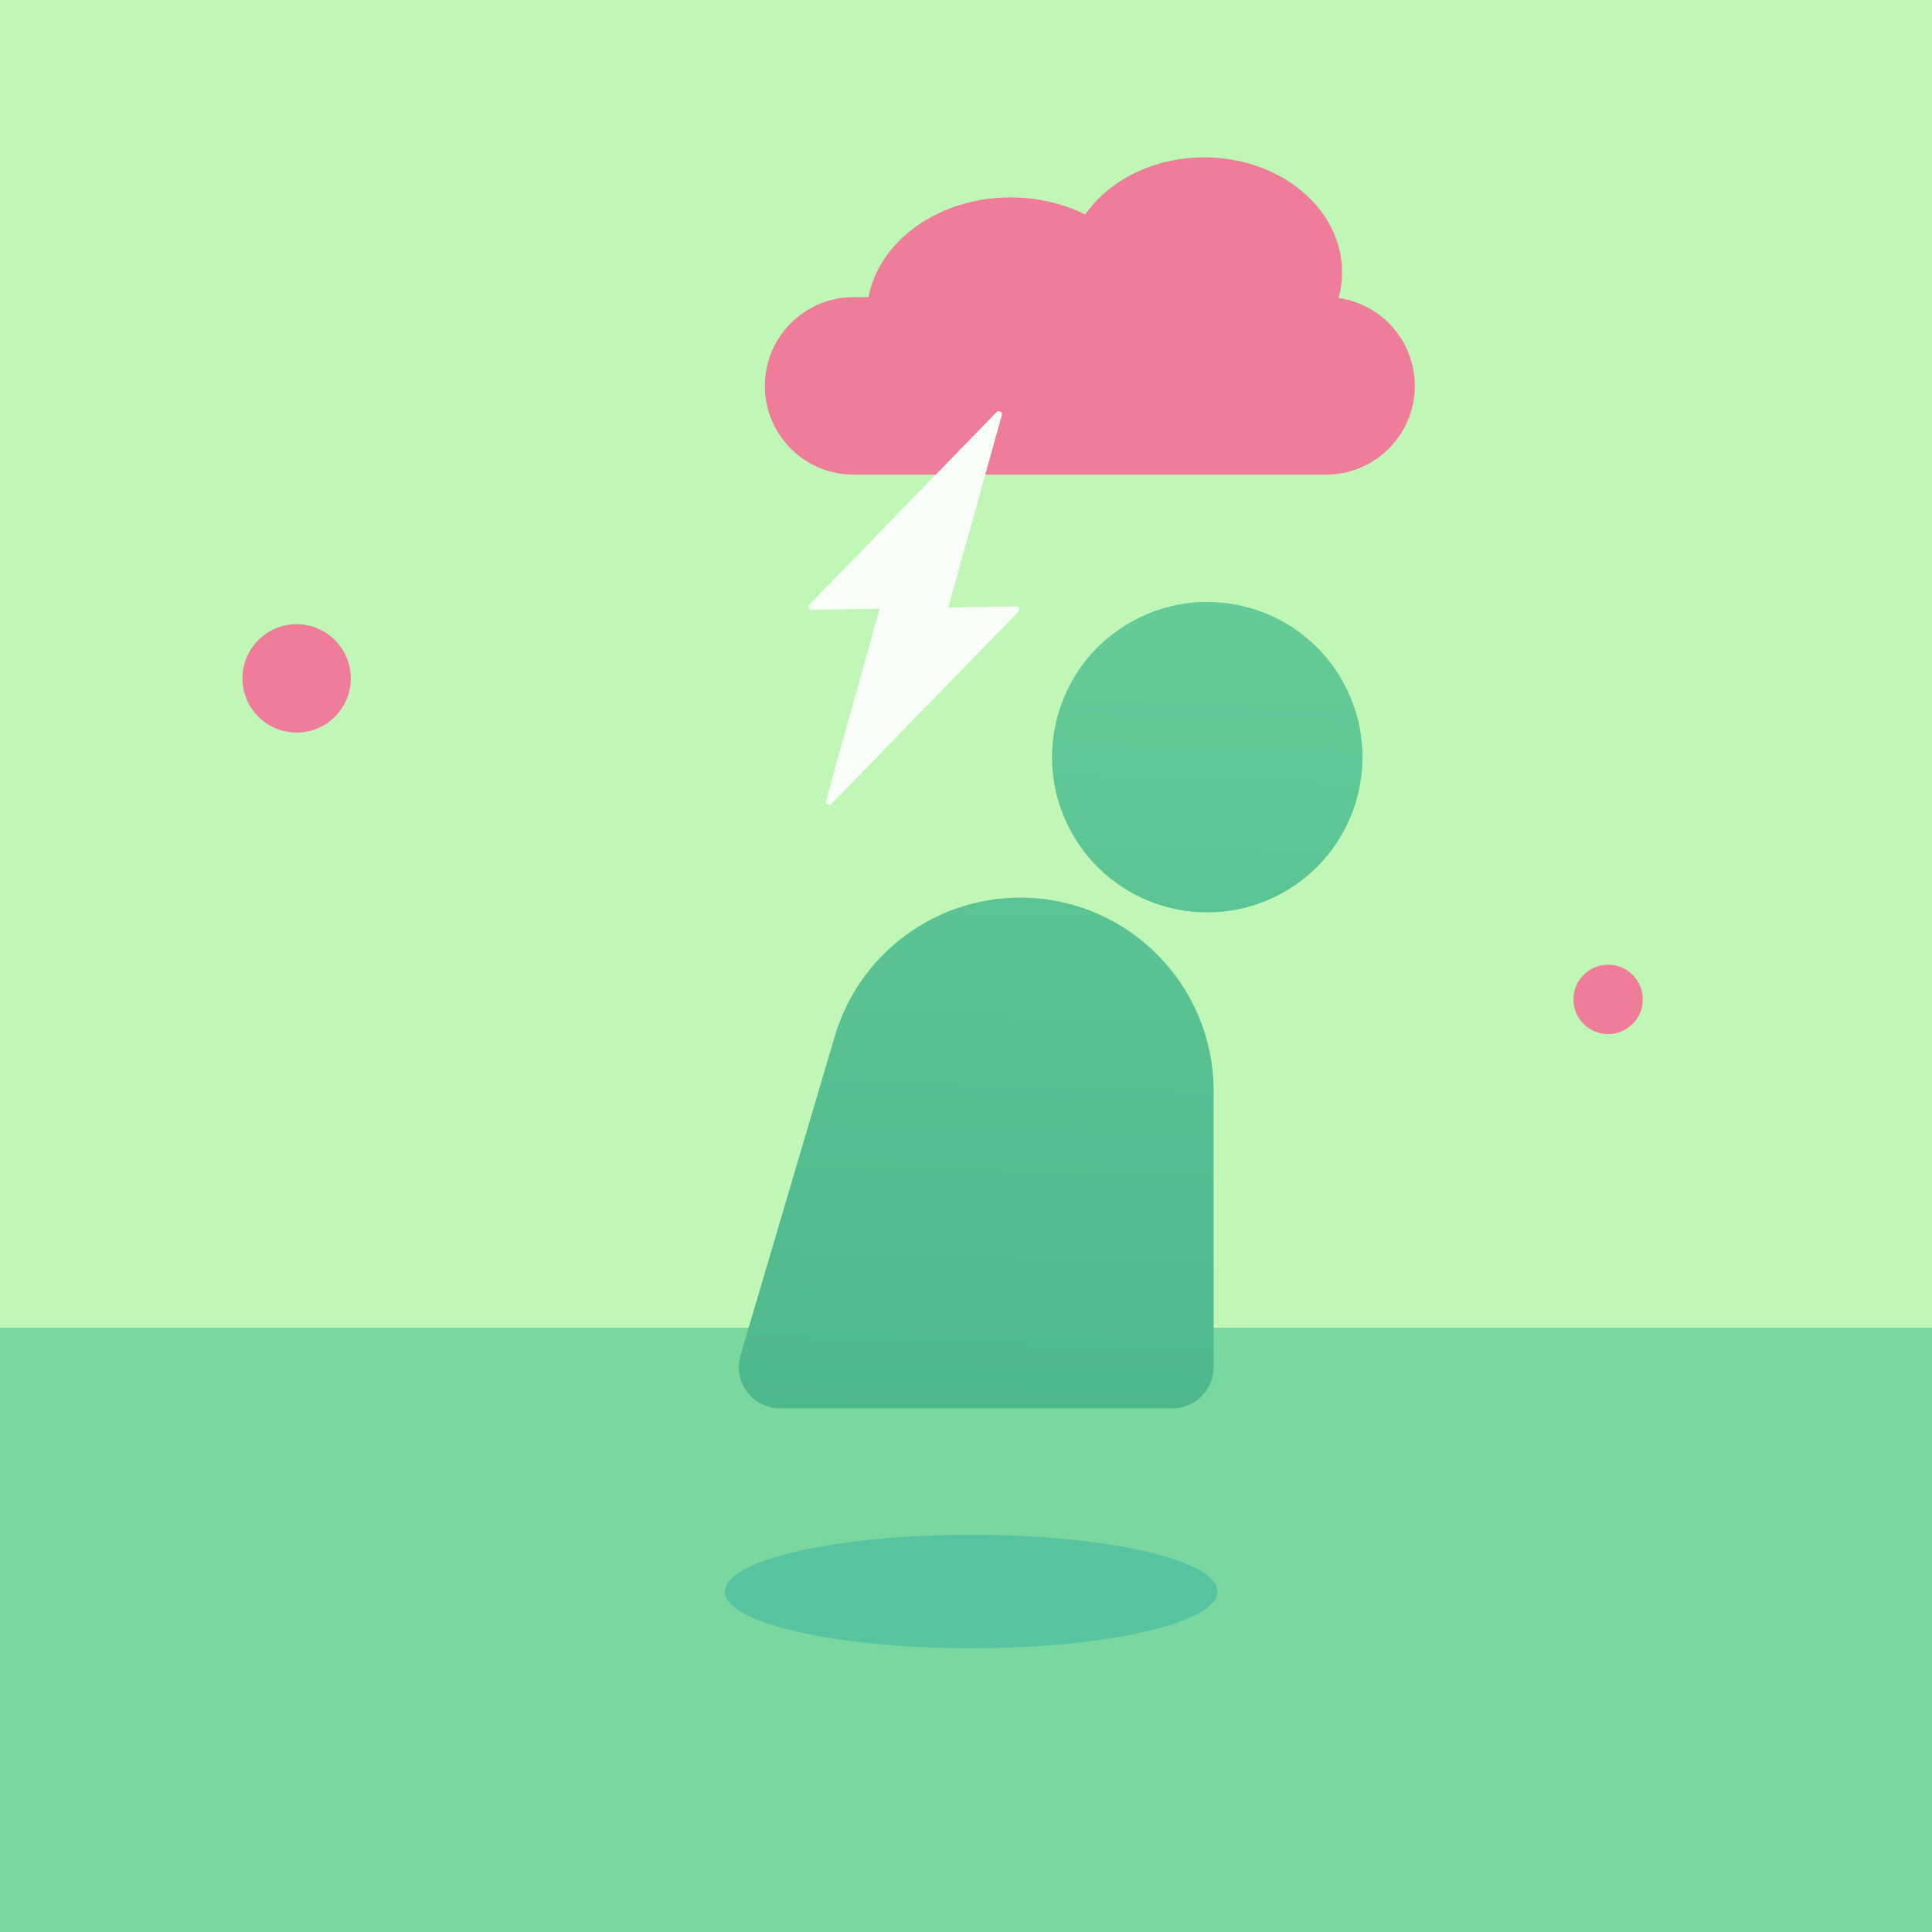
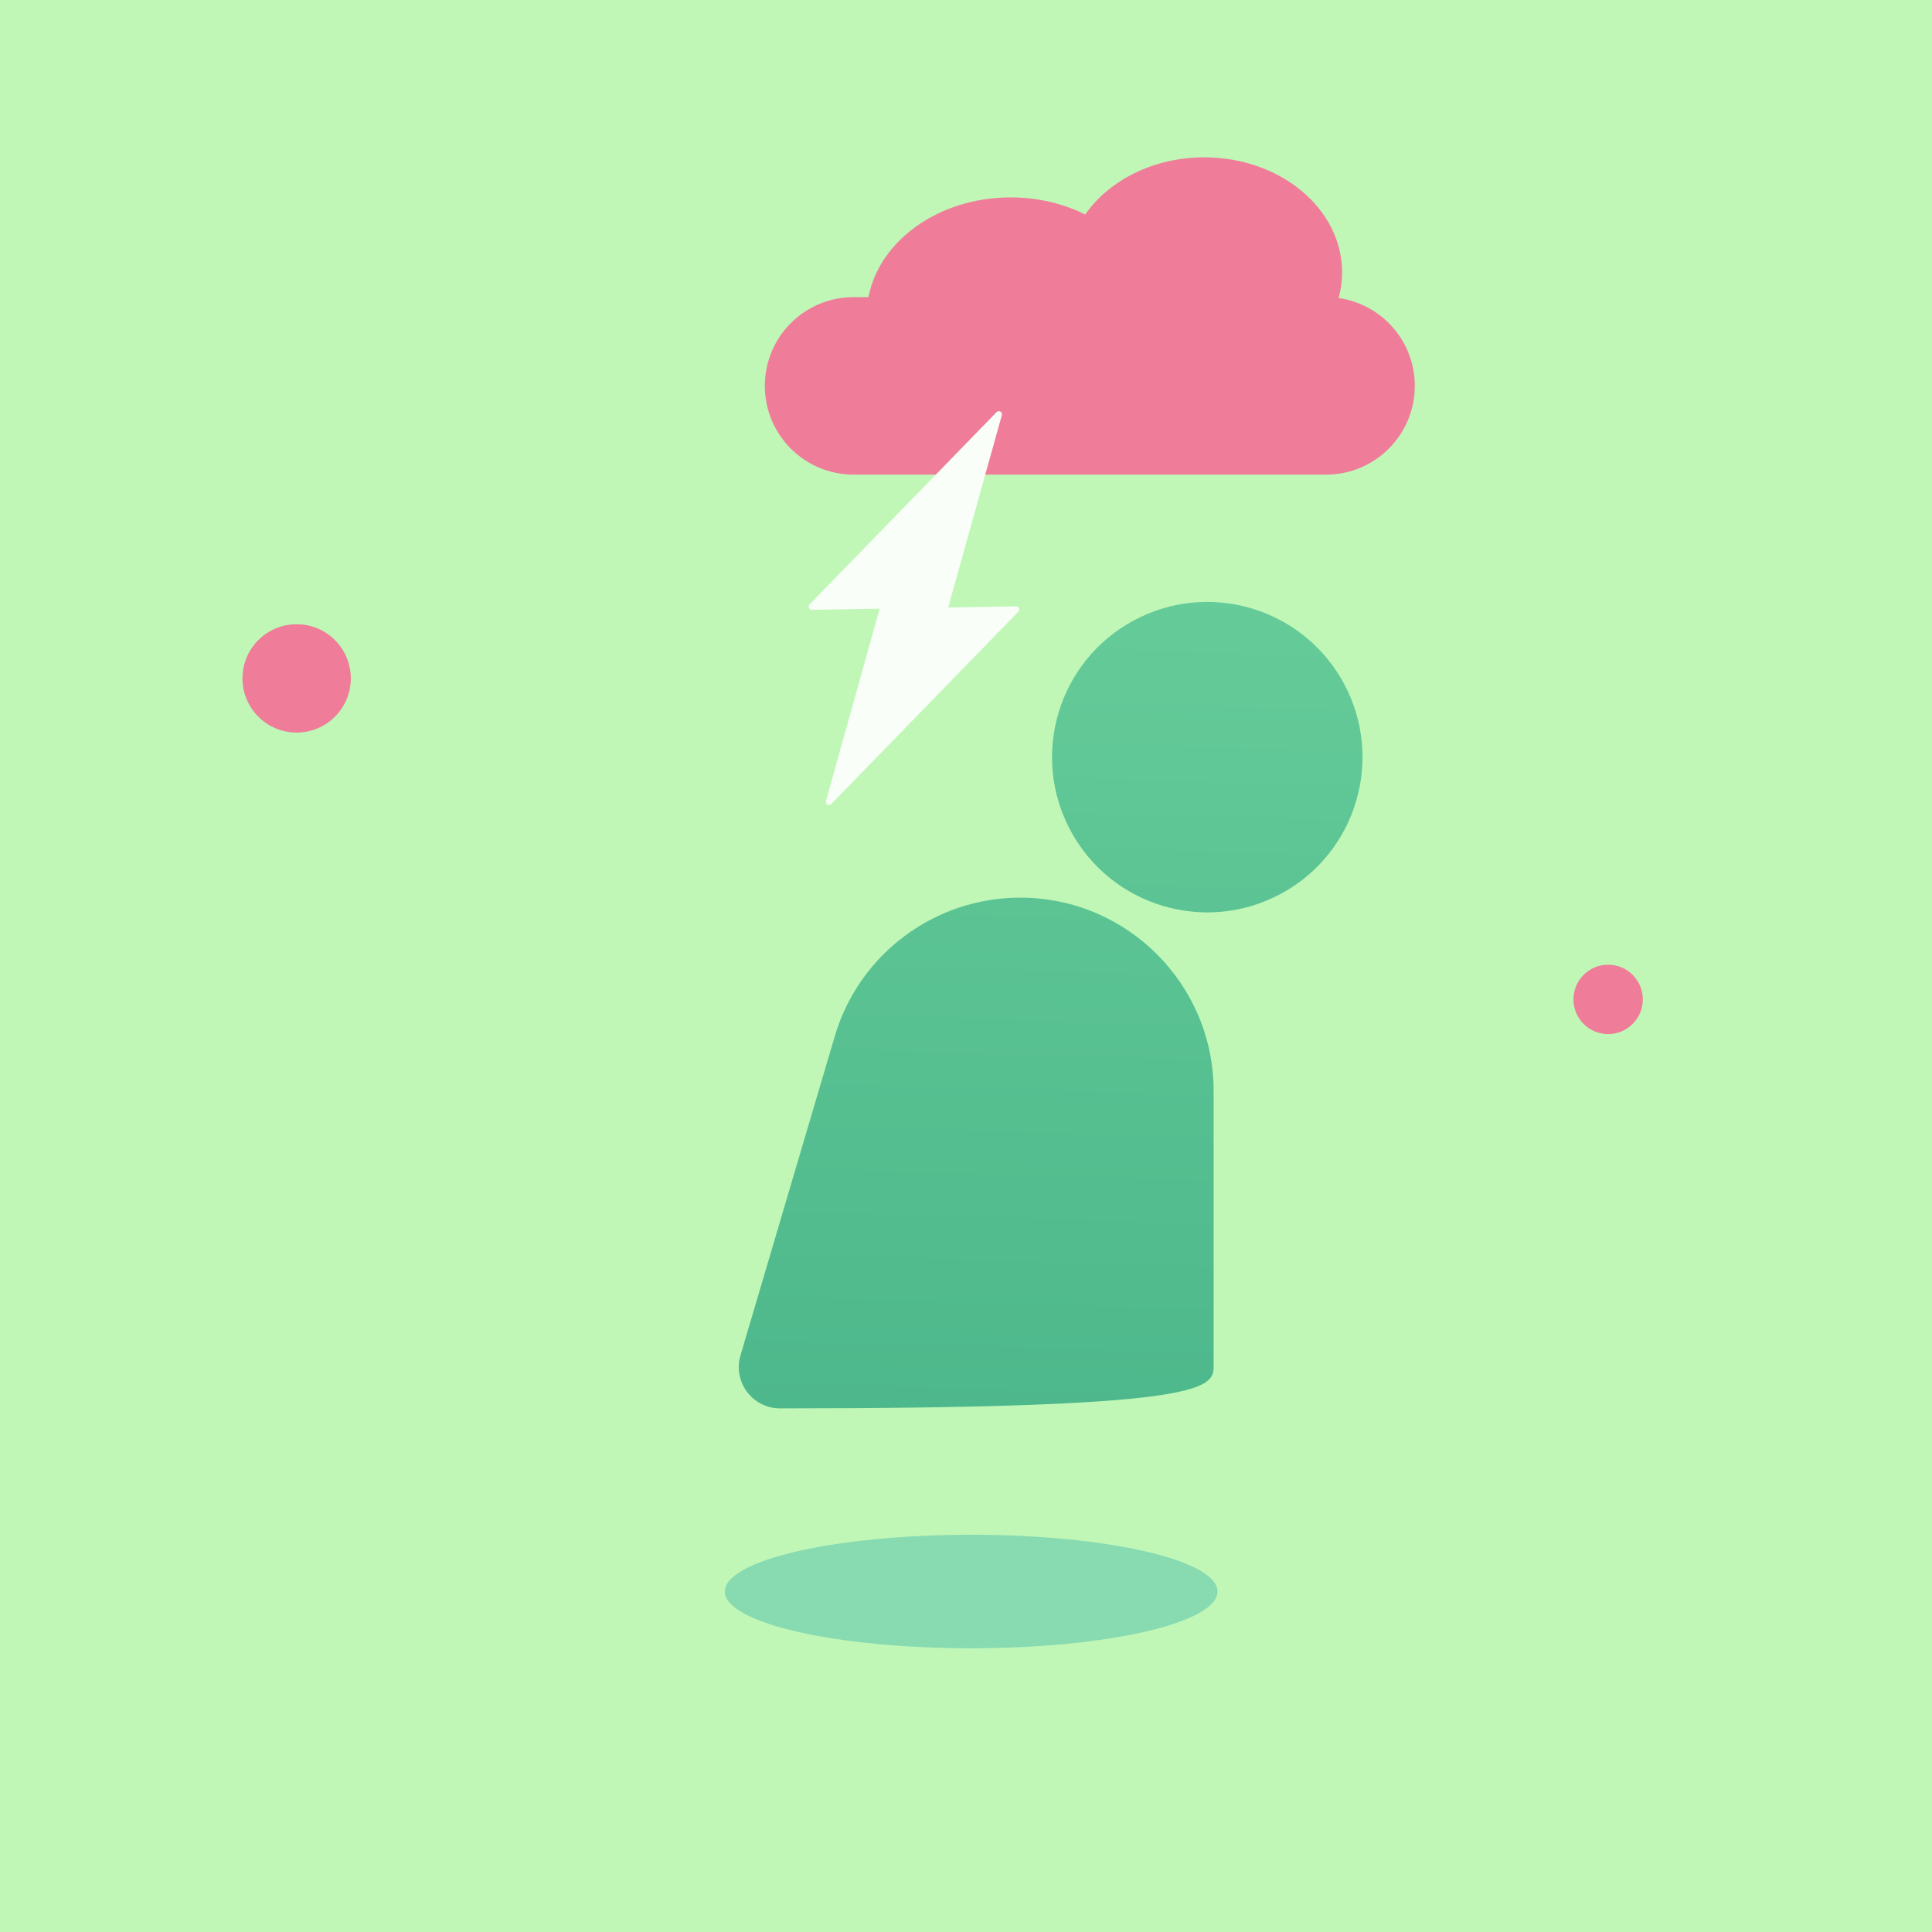
<svg xmlns="http://www.w3.org/2000/svg" width="749" height="749" viewBox="0 0 749 749" fill="none">
  <rect width="749" height="749" fill="#C0F7B7" />
-   <rect y="514.698" width="749" height="234.302" fill="#79D79F" />
  <g style="mix-blend-mode:multiply" opacity="0.3">
    <ellipse cx="376.5" cy="617" rx="95.5" ry="22" fill="#0396A6" />
  </g>
-   <path fill-rule="evenodd" clip-rule="evenodd" d="M496.62 346.487C525.864 330.7 536.773 294.195 520.986 264.951C505.2 235.707 468.695 224.798 439.451 240.585C410.207 256.372 399.297 292.876 415.084 322.121C430.871 351.365 467.376 362.274 496.62 346.487ZM395.526 348C362.301 348 333.039 369.867 323.625 401.731L287.066 525.467C284.037 535.719 291.721 546 302.411 546H454.5C463.336 546 470.5 538.837 470.5 530V422.974C470.5 381.567 436.933 348 395.526 348Z" fill="url(#paint0_linear_310_956)" />
+   <path fill-rule="evenodd" clip-rule="evenodd" d="M496.62 346.487C525.864 330.7 536.773 294.195 520.986 264.951C505.2 235.707 468.695 224.798 439.451 240.585C410.207 256.372 399.297 292.876 415.084 322.121C430.871 351.365 467.376 362.274 496.62 346.487ZM395.526 348C362.301 348 333.039 369.867 323.625 401.731L287.066 525.467C284.037 535.719 291.721 546 302.411 546C463.336 546 470.5 538.837 470.5 530V422.974C470.5 381.567 436.933 348 395.526 348Z" fill="url(#paint0_linear_310_956)" />
  <path fill-rule="evenodd" clip-rule="evenodd" d="M518.958 115.541C519.835 112.337 520.298 109.001 520.298 105.576C520.298 80.957 496.384 61 466.885 61C447.182 61 429.971 69.903 420.713 83.151C412.283 78.948 402.39 76.529 391.81 76.529C363.965 76.529 340.884 93.287 336.688 115.198H330.916C311.917 115.198 296.515 130.6 296.515 149.599C296.515 168.598 311.917 184 330.916 184H514.085C533.084 184 548.486 168.598 548.486 149.599C548.486 132.254 535.649 117.908 518.958 115.541Z" fill="#EF7C98" />
  <path d="M115 284C126.598 284 136 274.598 136 263C136 251.402 126.598 242 115 242C103.402 242 94 251.402 94 263C94 274.598 103.402 284 115 284Z" fill="#EF7C98" />
  <ellipse cx="623.444" cy="387.444" rx="13.444" ry="13.444" fill="#EF7C98" />
  <path d="M386.356 159.778L313.825 234.348C313.482 234.7 313.386 235.226 313.581 235.678C313.776 236.13 314.224 236.421 314.717 236.413L341.021 235.977L320.209 310.545C320.06 311.081 320.293 311.649 320.775 311.927C321.256 312.204 321.866 312.119 322.253 311.721L394.785 237.15L394.785 237.149C395.129 236.797 395.225 236.272 395.029 235.819C394.834 235.367 394.385 235.077 393.893 235.085L367.589 235.521L388.4 160.952C388.549 160.416 388.317 159.848 387.834 159.57C387.353 159.293 386.744 159.378 386.356 159.777L386.356 159.778Z" fill="#F9FEF8" />
  <defs>
    <linearGradient id="paint0_linear_310_956" x1="447.794" y1="214.752" x2="437.5" y2="571" gradientUnits="userSpaceOnUse">
      <stop stop-color="#5AC292" />
      <stop offset="0" stop-color="#66CC99" />
      <stop offset="0.984" stop-color="#4CB78B" />
    </linearGradient>
  </defs>
</svg>